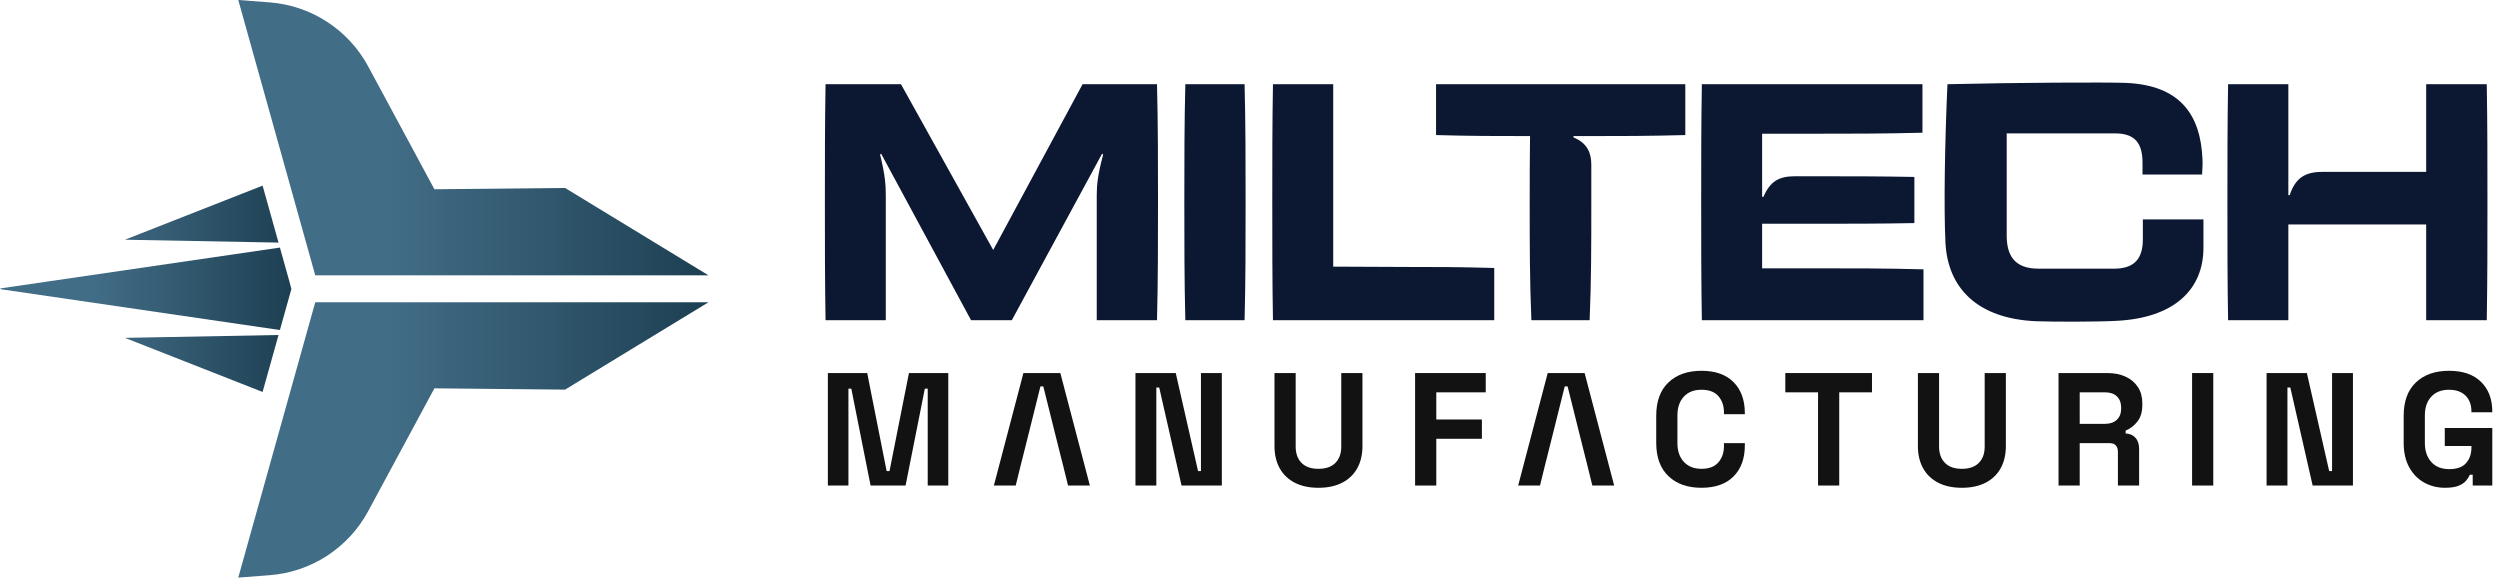
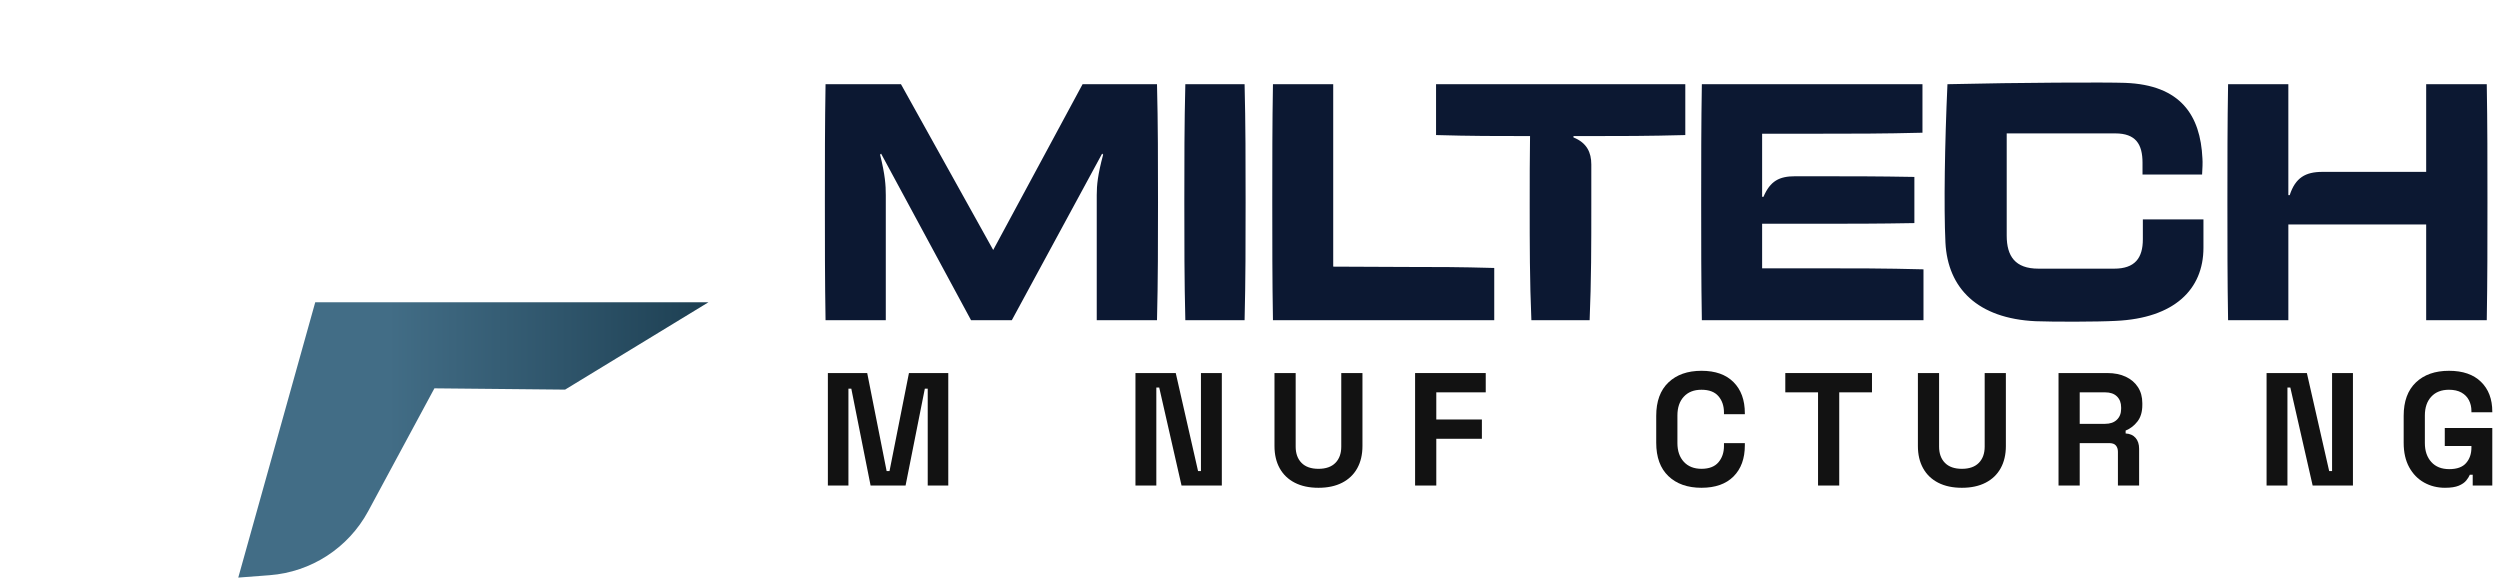
<svg xmlns="http://www.w3.org/2000/svg" width="290" height="67" viewBox="0 0 290 67" fill="none">
  <path d="M95.762 37.143H102.752V22.634C102.752 21.497 102.675 20.285 102.089 17.938L102.206 17.82L112.642 37.143H117.371L127.847 17.82L127.964 17.938C127.338 20.285 127.222 21.458 127.222 22.632V37.143H134.212C134.329 32.567 134.329 28.03 134.329 23.453C134.329 18.876 134.329 14.341 134.212 9.768H125.579L115.212 28.999L104.513 9.768H95.764C95.686 14.341 95.686 18.877 95.686 23.453C95.686 28.029 95.686 32.567 95.764 37.143H95.762Z" fill="#0C1832" />
  <path d="M137.499 37.143H144.372C144.49 32.568 144.49 28.031 144.49 23.455C144.49 18.879 144.49 14.343 144.372 9.767H137.499C137.382 14.343 137.382 18.879 137.382 23.455C137.382 28.031 137.382 32.568 137.499 37.143Z" fill="#0C1832" />
  <path d="M147.662 37.143H173.332V31.085C169.189 30.967 166.688 30.967 163.093 30.967L154.653 30.929V9.768H147.663C147.584 14.345 147.584 18.881 147.584 23.458C147.584 28.035 147.584 32.571 147.663 37.143H147.662Z" fill="#0C1832" />
  <path d="M177.64 37.144H184.397C184.592 32.568 184.592 28.343 184.592 23.766V19.071C184.592 17.702 184.085 16.568 182.522 15.942V15.785H184.358C187.952 15.785 191.196 15.785 195.495 15.667V9.766H166.582V15.667C170.568 15.785 173.616 15.785 177.485 15.785C177.445 18.914 177.445 20.322 177.445 23.765C177.445 28.341 177.445 32.565 177.641 37.142L177.64 37.144Z" fill="#0C1832" />
  <path d="M197.415 37.143H223.124V31.242C218.591 31.124 215.152 31.124 210.541 31.124H204.406V25.956H210.384C214.644 25.956 217.809 25.956 222.068 25.878V20.524C217.809 20.446 214.644 20.446 210.384 20.446H208.235C206.399 20.444 205.343 20.992 204.563 22.832H204.406V15.512H210.384C214.995 15.512 218.434 15.512 223.006 15.395V9.767H197.415C197.337 14.339 197.337 18.878 197.337 23.456C197.337 28.034 197.337 32.57 197.415 37.142V37.143Z" fill="#0C1832" />
  <path d="M236.14 37.261C238.134 37.339 243.295 37.339 245.443 37.221C252.202 36.909 255.6 33.587 255.6 28.738V25.451H248.571V27.76C248.571 29.951 247.633 31.164 245.248 31.164H236.453C233.756 31.164 232.778 29.716 232.778 27.33V15.474H245.366C247.75 15.474 248.532 16.726 248.532 18.878V20.248H255.443C255.482 19.543 255.522 18.878 255.482 18.37C255.248 13.403 252.983 9.847 246.498 9.612C244.388 9.534 234.262 9.572 225.905 9.768C225.593 16.648 225.475 24.004 225.671 28.152C225.944 33.431 229.382 36.949 236.14 37.262V37.261Z" fill="#0C1832" />
  <path d="M258.459 37.143H265.449V26.035H281.436V37.143H288.465C288.544 32.567 288.544 28.03 288.544 23.455C288.544 18.88 288.544 14.344 288.465 9.768H281.436V19.938H269.396C267.441 19.938 266.269 20.603 265.605 22.637H265.448V9.769H258.458C258.379 14.346 258.379 18.882 258.379 23.458C258.379 28.034 258.379 32.568 258.458 37.144L258.459 37.143Z" fill="#0C1832" />
  <path d="M96.033 56.322V43.274H100.596L102.85 54.645H103.184L105.438 43.274H110V56.322H107.616V45.082H107.281L105.046 56.322H100.988L98.752 45.082H98.418V56.322H96.033Z" fill="#121212" />
-   <path d="M118.535 53.452H118.53L117.822 56.322H115.289L118.715 43.274H122.999L126.425 56.322H123.893L123.185 53.452H123.179L122.264 49.798L121.024 44.822H120.689L119.418 49.929L118.535 53.452Z" fill="#121212" />
  <path d="M131.713 56.322V43.274H136.387L138.975 54.645H139.31V43.274H141.732V56.322H137.058L134.469 44.952H134.134V56.322H131.713Z" fill="#121212" />
  <path d="M152.941 56.583C151.874 56.583 150.958 56.388 150.195 55.996C149.431 55.605 148.849 55.045 148.444 54.318C148.041 53.592 147.84 52.731 147.84 51.736V43.274H150.298V51.811C150.298 52.606 150.525 53.234 150.978 53.694C151.431 54.154 152.086 54.383 152.942 54.383C153.799 54.383 154.455 54.154 154.908 53.694C155.361 53.234 155.587 52.606 155.587 51.811V43.274H158.045V51.736C158.045 52.73 157.844 53.592 157.44 54.318C157.036 55.045 156.453 55.605 155.689 55.996C154.926 56.388 154.01 56.583 152.942 56.583H152.941Z" fill="#121212" />
  <path d="M164.151 56.322V43.274H172.345V45.511H166.61V48.661H171.899V50.898H166.61V56.322H164.151Z" fill="#121212" />
-   <path d="M179.351 53.452H179.347L178.64 56.322H176.107L179.534 43.274H183.816L187.243 56.322H184.71L184.003 53.452H184L183.229 50.385L181.842 44.822H181.508L180.267 49.798L179.351 53.452Z" fill="#121212" />
  <path d="M197.374 56.583C195.761 56.583 194.481 56.133 193.537 55.232C192.593 54.331 192.122 53.042 192.122 51.364V48.232C192.122 46.554 192.593 45.264 193.537 44.364C194.481 43.463 195.76 43.012 197.374 43.012C198.989 43.012 200.213 43.45 201.089 44.326C201.964 45.203 202.402 46.404 202.402 47.933V48.045H199.981V47.858C199.981 47.088 199.767 46.455 199.338 45.957C198.911 45.46 198.255 45.211 197.374 45.211C196.493 45.211 195.821 45.478 195.324 46.013C194.829 46.547 194.58 47.274 194.58 48.193V51.4C194.58 52.307 194.829 53.031 195.324 53.571C195.821 54.111 196.504 54.382 197.374 54.382C198.244 54.382 198.911 54.13 199.338 53.628C199.766 53.125 199.981 52.494 199.981 51.736V51.401H202.402V51.661C202.402 53.19 201.964 54.392 201.089 55.268C200.214 56.145 198.976 56.582 197.374 56.582V56.583Z" fill="#121212" />
-   <path d="M210.893 56.322V45.511H207.095V43.274H217.15V45.511H213.351V56.322H210.893Z" fill="#121212" />
+   <path d="M210.893 56.322V45.511H207.095V43.274H217.15V45.511H213.351V56.322H210.893" fill="#121212" />
  <path d="M227.578 56.583C226.511 56.583 225.595 56.388 224.831 55.996C224.068 55.605 223.484 55.045 223.081 54.318C222.677 53.592 222.476 52.731 222.476 51.736V43.274H224.934V51.811C224.934 52.606 225.161 53.234 225.614 53.694C226.067 54.154 226.721 54.383 227.578 54.383C228.436 54.383 229.089 54.154 229.543 53.694C229.996 53.234 230.223 52.606 230.223 51.811V43.274H232.681V51.736C232.681 52.73 232.479 53.592 232.076 54.318C231.673 55.045 231.09 55.605 230.325 55.996C229.562 56.388 228.647 56.583 227.579 56.583H227.578Z" fill="#121212" />
  <path d="M241.247 49.165H244.189C244.773 49.165 245.229 49.007 245.557 48.69C245.887 48.373 246.051 47.953 246.051 47.431V47.245C246.051 46.723 245.889 46.303 245.567 45.986C245.244 45.669 244.785 45.511 244.189 45.511H241.247V49.165ZM238.789 56.322V43.274H244.451C245.269 43.274 245.983 43.417 246.592 43.703C247.201 43.989 247.672 44.393 248.007 44.914C248.342 45.437 248.509 46.051 248.509 46.76V46.984C248.509 47.767 248.324 48.401 247.95 48.885C247.578 49.37 247.119 49.724 246.573 49.947V50.282C247.07 50.307 247.453 50.478 247.727 50.795C248 51.112 248.137 51.531 248.137 52.053V56.322H245.679V52.408C245.679 52.11 245.601 51.868 245.445 51.681C245.291 51.494 245.034 51.401 244.673 51.401H241.247V56.322H238.789Z" fill="#121212" />
-   <path d="M256.74 43.274H254.282V56.322H256.74V43.274Z" fill="#121212" />
  <path d="M262.922 56.322V43.274H267.597L270.185 54.645H270.52V43.274H272.941V56.322H268.267L265.677 44.952H265.343V56.322H262.922Z" fill="#121212" />
  <path d="M283.63 56.583C282.737 56.583 281.926 56.382 281.2 55.977C280.475 55.573 279.897 54.983 279.469 54.206C279.041 53.429 278.826 52.482 278.826 51.364V48.232C278.826 46.554 279.298 45.264 280.241 44.364C281.185 43.463 282.464 43.012 284.078 43.012C285.693 43.012 286.918 43.438 287.793 44.289C288.668 45.139 289.106 46.292 289.106 47.746V47.821H286.685V47.671C286.685 47.211 286.588 46.795 286.396 46.423C286.204 46.05 285.916 45.754 285.531 45.538C285.146 45.32 284.661 45.211 284.078 45.211C283.209 45.211 282.525 45.478 282.03 46.013C281.533 46.547 281.284 47.274 281.284 48.193V51.4C281.284 52.307 281.533 53.037 282.03 53.59C282.525 54.143 283.221 54.42 284.114 54.42C285.008 54.42 285.661 54.184 286.07 53.711C286.481 53.239 286.685 52.642 286.685 51.922V51.735H283.594V49.647H289.106V56.321H286.835V55.072H286.5C286.412 55.283 286.273 55.506 286.081 55.743C285.889 55.979 285.6 56.178 285.215 56.34C284.83 56.501 284.302 56.582 283.632 56.582L283.63 56.583Z" fill="#121212" />
-   <path fill-rule="evenodd" clip-rule="evenodd" d="M32.309 28.141L14.486 27.809L30.461 21.532L32.309 28.141ZM32.47 28.719L33.566 32.64L33.801 33.523L32.47 38.284L0.154 33.56L0 33.499L0.154 33.439L32.47 28.718V28.719ZM30.461 45.468L14.486 39.191L32.309 38.859L30.461 45.468Z" fill="url(#paint0_linear_227_1904)" />
-   <path fill-rule="evenodd" clip-rule="evenodd" d="M27.639 0C27.639 0 29.255 0.123 31.271 0.275C36.102 0.642 40.414 3.442 42.714 7.71C46.034 13.868 50.391 21.952 50.391 21.952L65.549 21.804L82.18 31.937H36.568L27.639 0Z" fill="url(#paint1_linear_227_1904)" />
  <path fill-rule="evenodd" clip-rule="evenodd" d="M27.639 67C27.639 67 29.255 66.877 31.271 66.724C36.102 66.358 40.414 63.557 42.714 59.29C46.034 53.132 50.391 45.047 50.391 45.047L65.549 45.196L82.18 35.063H36.568L27.639 66.999V67Z" fill="url(#paint2_linear_227_1904)" />
  <defs>
    <linearGradient id="paint0_linear_227_1904" x1="0" y1="33.501" x2="33.802" y2="33.501" gradientUnits="userSpaceOnUse">
      <stop offset="0.32" stop-color="#426D86" />
      <stop offset="0.7" stop-color="#2E546A" />
      <stop offset="1" stop-color="#1D3F52" />
    </linearGradient>
    <linearGradient id="paint1_linear_227_1904" x1="27.639" y1="15.968" x2="82.18" y2="15.968" gradientUnits="userSpaceOnUse">
      <stop offset="0.32" stop-color="#426D86" />
      <stop offset="0.7" stop-color="#2E546A" />
      <stop offset="1" stop-color="#1D3F52" />
    </linearGradient>
    <linearGradient id="paint2_linear_227_1904" x1="27.639" y1="51.032" x2="82.18" y2="51.032" gradientUnits="userSpaceOnUse">
      <stop offset="0.32" stop-color="#426D86" />
      <stop offset="0.7" stop-color="#2E546A" />
      <stop offset="1" stop-color="#1D3F52" />
    </linearGradient>
  </defs>
</svg>